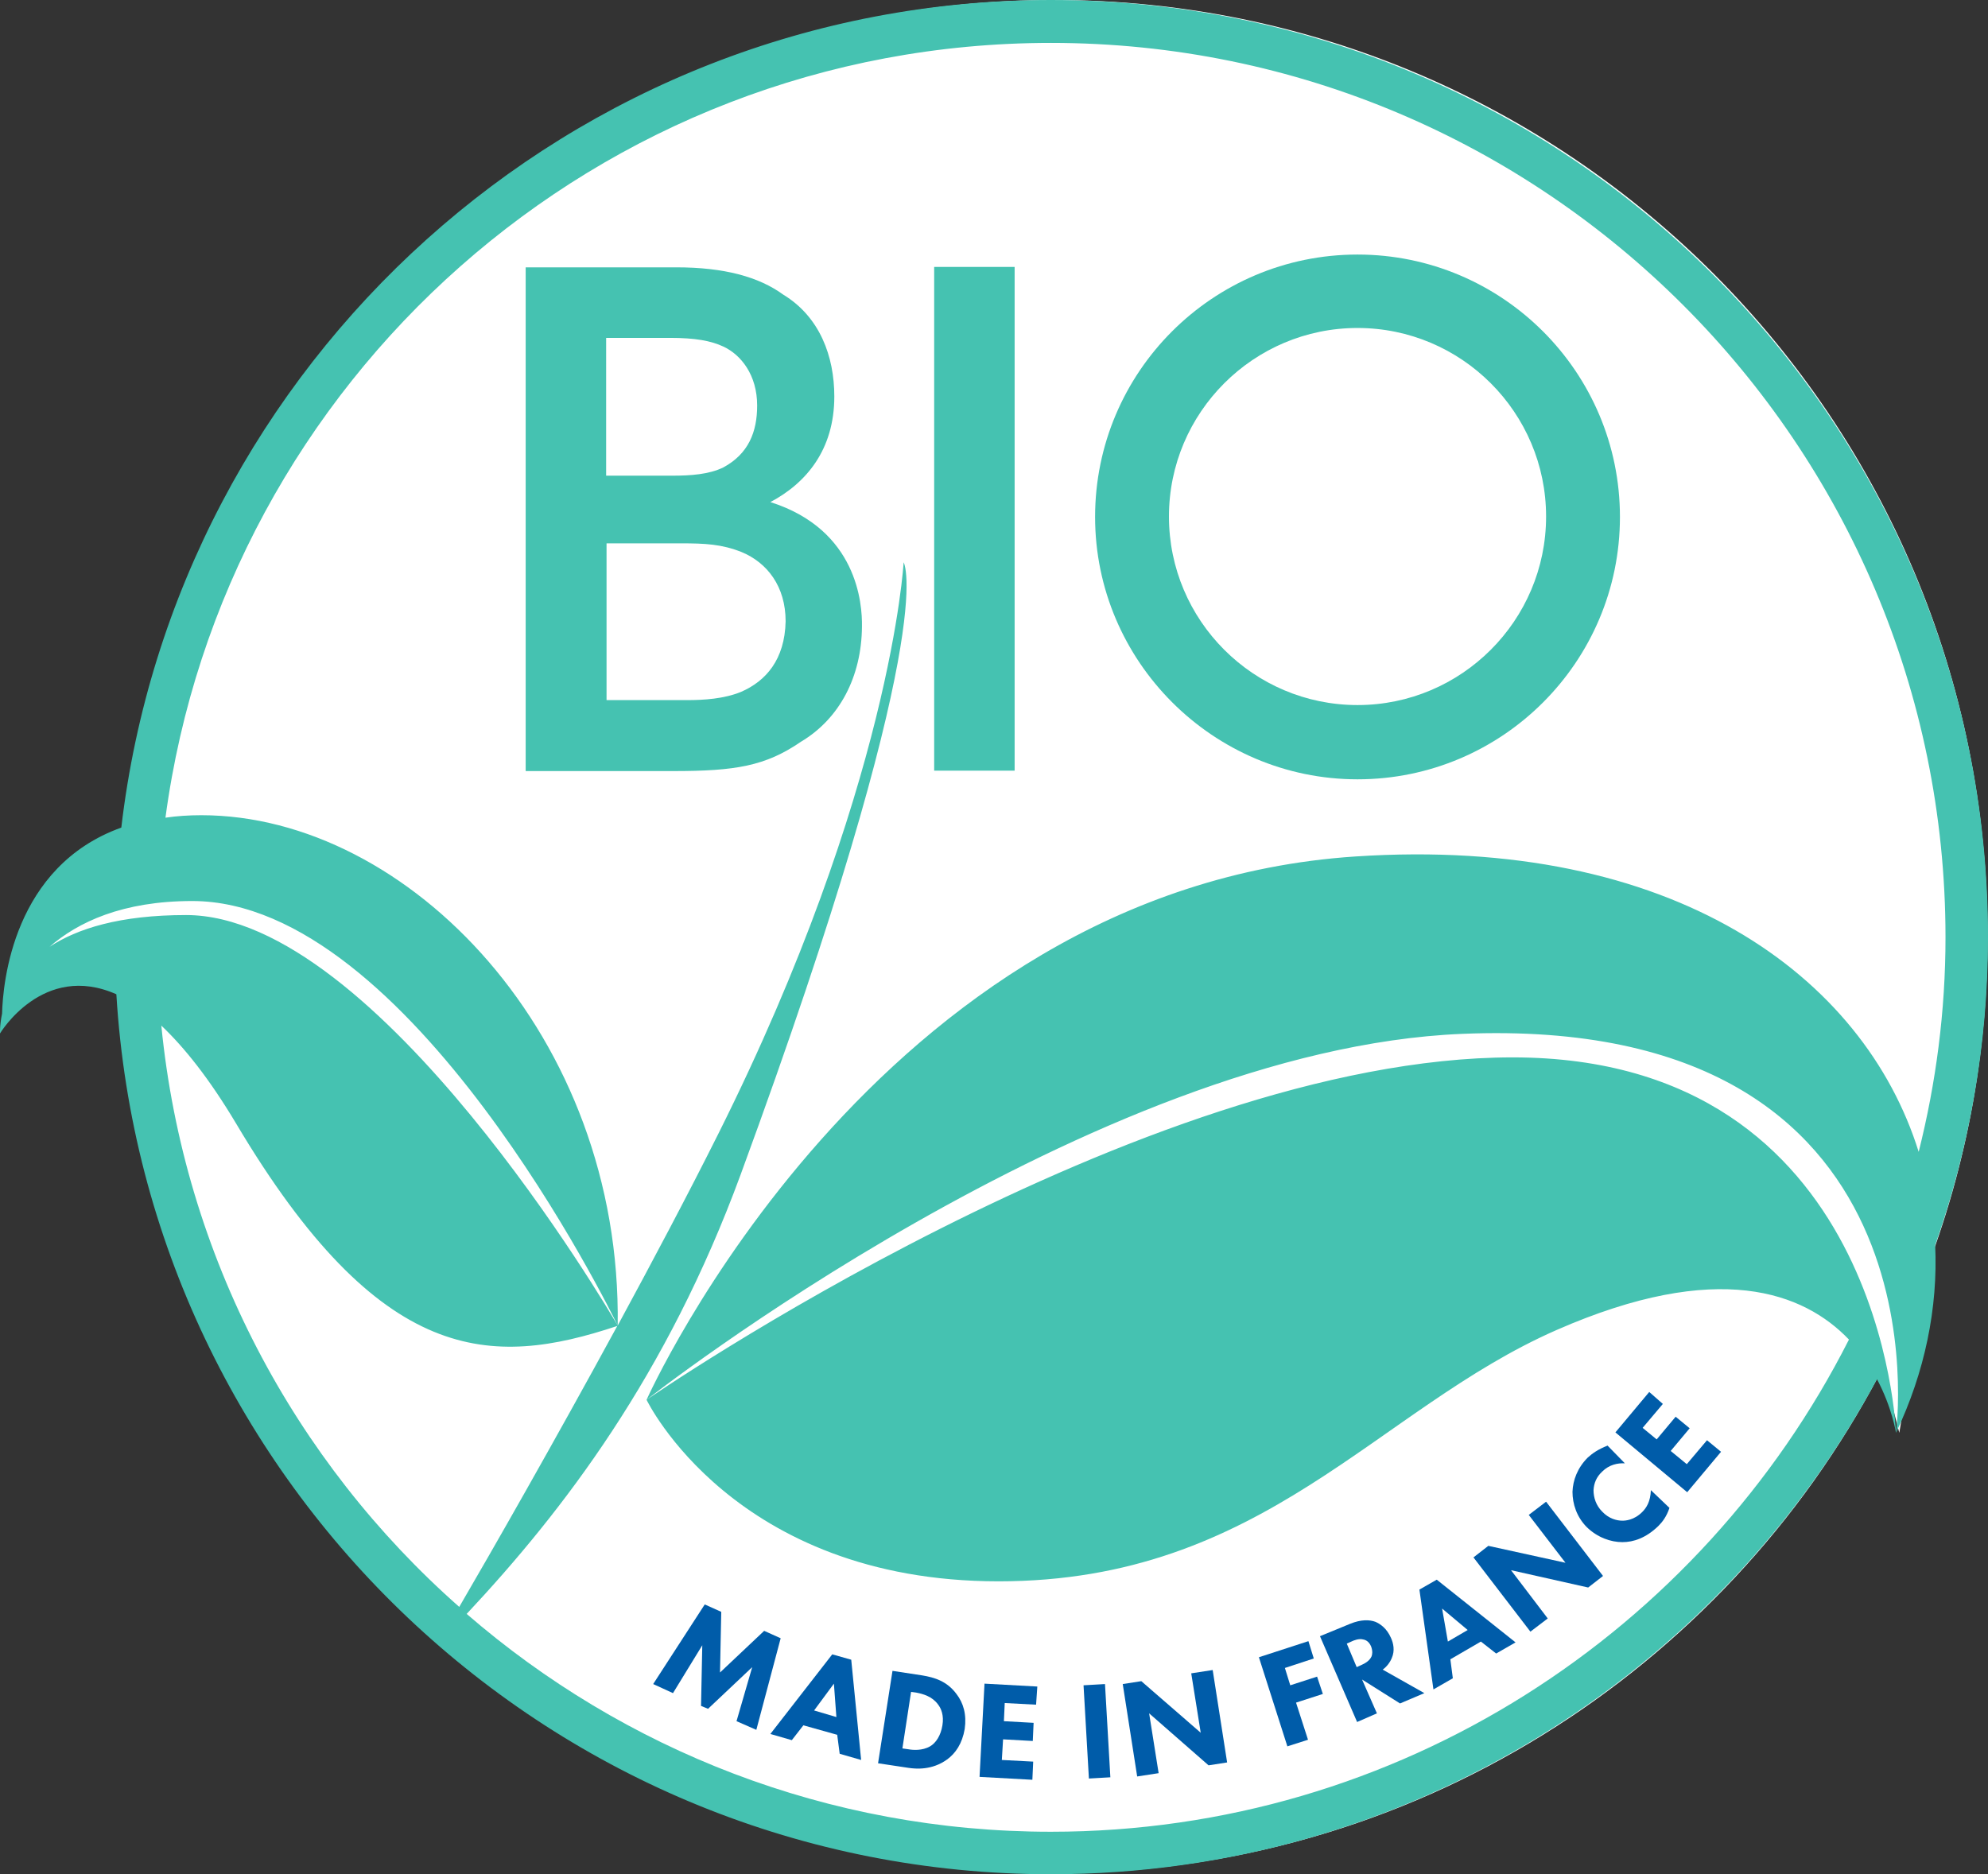
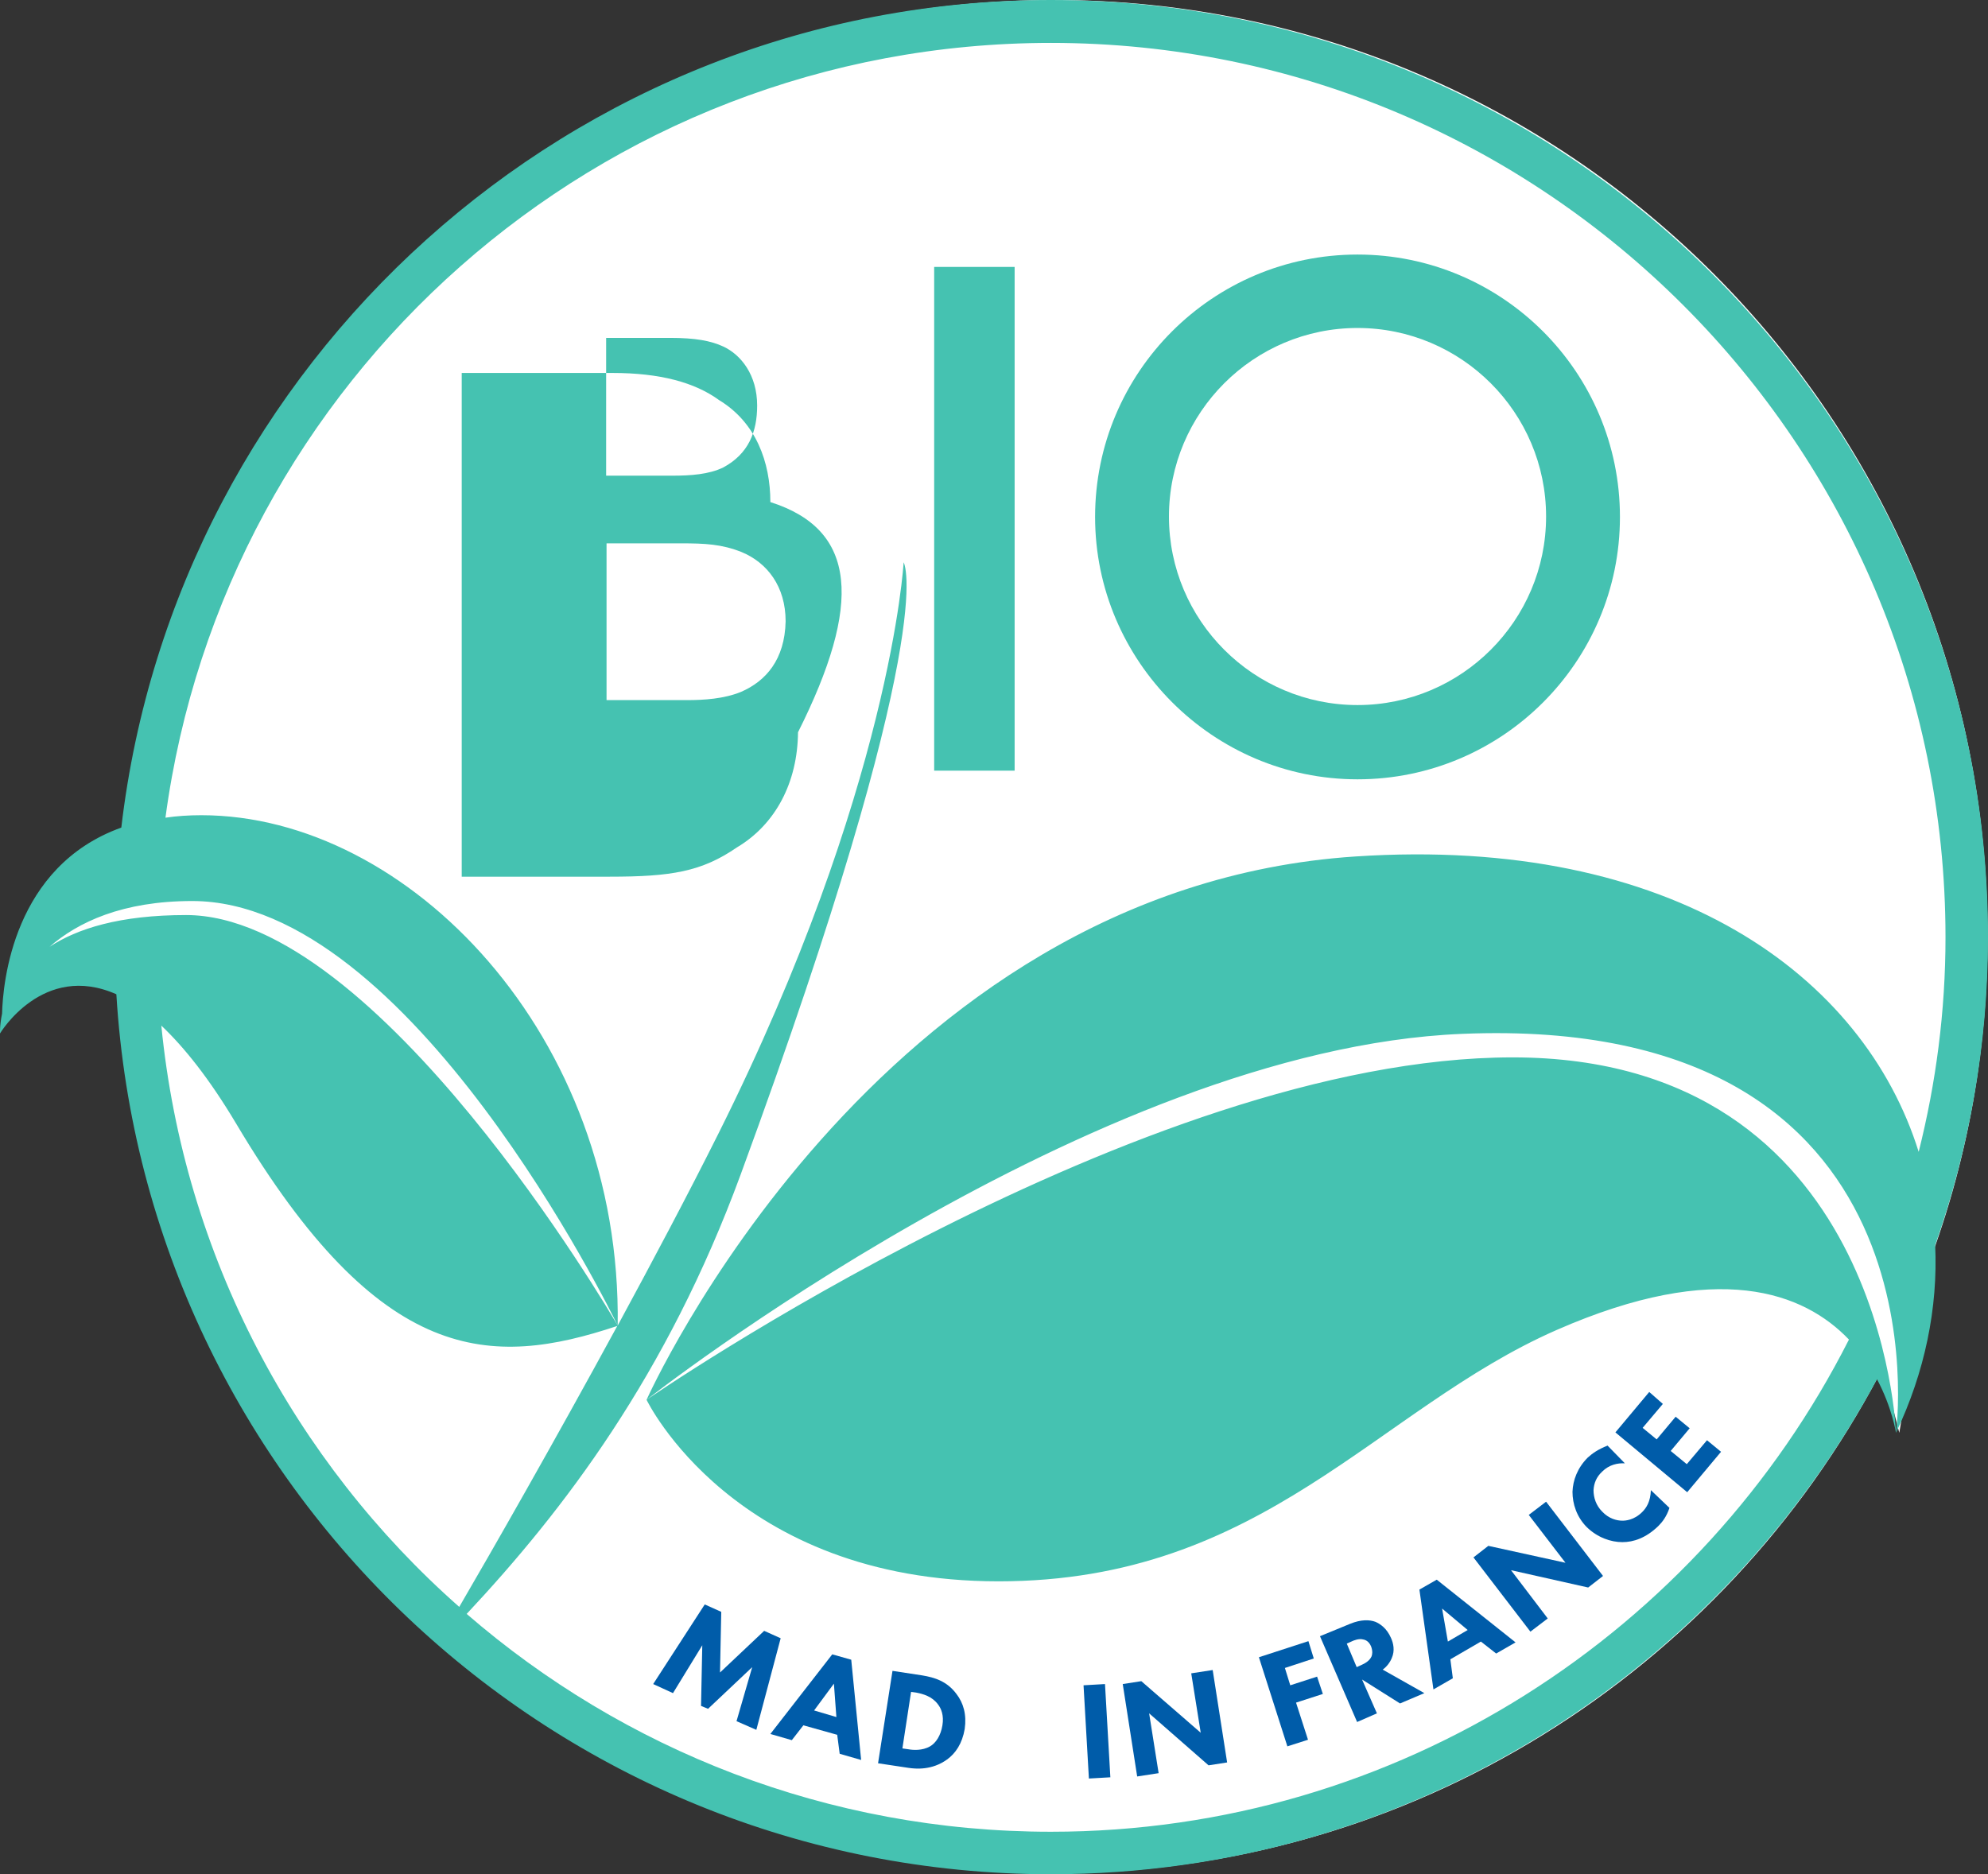
<svg xmlns="http://www.w3.org/2000/svg" version="1.1" id="Calque_1" x="0px" y="0px" viewBox="0 0 481.8 454.3" style="enable-background:new 0 0 481.8 454.3;" xml:space="preserve">
  <rect x="0" y="0" width="481.8" height="454.3" fill="#333333" stroke="none" />
  <style type="text/css">
	.st0{fill-rule:evenodd;clip-rule:evenodd;fill:#FFFFFF;}
	.st1{fill:#005CA9;}
	.st2{fill:#FFFFFF;}
	.st3{fill:#E30613;}
	.st4{fill:#45C2B1;}
</style>
  <g>
    <path class="st0" d="M481.7,227c0-125.4-101.3-227-226.2-227C134.9,0,36.4,94.8,29.7,214.2l-11.4,2.2l-9,13v5l20.1-2.6   C31.9,355,132.2,454.1,255.5,454.1c86.7,0,162.1-49,200-121l3,7.2l1.8,7l2-12l3-18l-1.4-2.1C475.4,288.1,481.7,258.3,481.7,227z" />
    <g>
		
	</g>
    <g>
-       <path class="st4" d="M186.7,121.7c8.7-4.6,15.5-12.7,15.5-25.6c0-9.7-3.5-19.3-12.4-24.7c-5.9-4.3-14.3-6.6-25.9-6.6h-36.5v122.1    h35.8c15,0,22.3-1.2,30.9-7.1c9.4-5.6,14.7-15.8,14.8-27.9C209,146.4,207.8,128.4,186.7,121.7z M146.9,81.9h15.5    c6.1,0,9.9,0.7,12.9,2.1c4.3,2,8.2,6.9,8.2,14.3c0,6.4-2.1,11.7-8.2,15c-3.5,1.7-7.9,2-12.4,2h-16V81.9z M179.6,167.7    c-4.1,1.7-9.1,2-13,2h-19.6v-38h18c5.9,0,9.9,0.2,14.7,2.1c6.3,2.6,10.7,8.4,10.7,16.8C190.2,159.9,185.6,165.1,179.6,167.7z" />
+       <path class="st4" d="M186.7,121.7c0-9.7-3.5-19.3-12.4-24.7c-5.9-4.3-14.3-6.6-25.9-6.6h-36.5v122.1    h35.8c15,0,22.3-1.2,30.9-7.1c9.4-5.6,14.7-15.8,14.8-27.9C209,146.4,207.8,128.4,186.7,121.7z M146.9,81.9h15.5    c6.1,0,9.9,0.7,12.9,2.1c4.3,2,8.2,6.9,8.2,14.3c0,6.4-2.1,11.7-8.2,15c-3.5,1.7-7.9,2-12.4,2h-16V81.9z M179.6,167.7    c-4.1,1.7-9.1,2-13,2h-19.6v-38h18c5.9,0,9.9,0.2,14.7,2.1c6.3,2.6,10.7,8.4,10.7,16.8C190.2,159.9,185.6,165.1,179.6,167.7z" />
      <rect x="226.4" y="64.7" class="st4" width="19.5" height="122.1" />
      <path class="st4" d="M481.8,227.2C481.8,101.9,379.9,0,254.7,0C138.4,0,42.6,87.9,29.4,200.6C3.2,210,0.7,238.2,0.5,245.7    c-0.6,2.9-0.5,4.8-0.5,4.8s10.4-17.4,28.2-9.5c7.2,118.8,105.9,213.3,226.5,213.3c86.5,0,161.8-48.7,200.2-120    c3.7,7,4.6,13,4.6,13s-3-91-92.9-91s-209.9,83-209.9,83s21.1,44,85.3,44s91.5-41.7,135.2-60.9c39.2-17.2,60-9.1,70.9,2.3    C412.3,395.4,339.1,444,254.7,444c-54.1,0-103.6-19.9-141.6-52.8c23.5-25.1,48.5-57.8,66.4-106.5C228.3,151.8,219,136.3,219,136.3    s-3,54.7-44.9,138.5c-7.5,15-16,31-24.4,46.5c1-70.3-50.8-123.7-100.9-123.7c-3.1,0-6,0.2-8.7,0.6C54.3,92.2,145,10.4,254.7,10.4    c119.6,0,216.8,97.3,216.8,216.8c0,17.9-2.3,35.3-6.5,52c-13.3-42.6-59.5-76.7-136.5-71.6C212,215.3,156.7,339.3,156.7,339.3    s108-85,197.6-88.7c119.1-5,105.2,96.7,105.2,96.7c7-14.7,10.2-30.3,9.5-45.5C477.2,278.5,481.8,253.4,481.8,227.2z M39.1,248.6    c5.5,5.2,11.6,12.8,18.1,23.7c35,58.9,61.8,59.3,92.4,49.1c-15.5,28.5-30.6,54.9-38.3,68.1C71.4,354.3,44.6,304.5,39.1,248.6z     M149.7,321.3C149.7,321.3,149.7,321.3,149.7,321.3c-1.8-3.1-58.2-99.5-104.6-99.5c-16.1,0-26.4,3.3-33.1,7.7    c6.9-6,17.7-11.1,34.6-11.1C99.3,218.4,148.1,318,149.7,321.3z" />
      <path class="st4" d="M329,188.9c35.1,0,63.6-28.5,63.6-63.6c0-35.1-28.5-63.6-63.6-63.6c-35.1,0-63.6,28.5-63.6,63.6    C265.4,160.3,294,188.9,329,188.9z M329,79.5c25.2,0,45.7,20.5,45.7,45.7c0,25.2-20.5,45.7-45.7,45.7c-25.2,0-45.7-20.5-45.7-45.7    C283.3,100,303.8,79.5,329,79.5z" />
    </g>
    <g>
      <path class="st1" d="M158.3,408.2l12.5-19.3l4,1.8l-0.3,14.7l10.7-10.1l4,1.8l-5.9,22.2l-4.8-2.1l3.8-13.1l-10.7,10.1l-1.7-0.7    l0.3-14.7l-7.1,11.6L158.3,408.2z" />
      <path class="st1" d="M202.9,420.5l-8.2-2.3l-2.8,3.6l-5.2-1.5l15-19.3l4.6,1.3l2.4,24.3l-5.2-1.5L202.9,420.5z M202.7,416.2    l-0.6-8.1l-4.8,6.5L202.7,416.2z" />
      <path class="st1" d="M223.5,406.1c3,0.5,6,1.4,8.3,4.5c1.7,2.2,2.5,5,2,8.5c-0.6,3.5-2.2,5.9-4.3,7.4c-3.6,2.6-7.5,2.3-9.4,2    l-7.3-1.1l3.5-22.4L223.5,406.1z M218.7,423.8l1.4,0.2c1.1,0.2,3.4,0.4,5.3-0.7c1.4-0.8,2.6-2.6,3-5.1c0.4-2.4-0.3-4.1-1.1-5.1    c-1.4-1.9-3.6-2.5-5.1-2.8l-1.4-0.2L218.7,423.8z" />
-       <path class="st1" d="M251.1,413.2l-7.6-0.4l-0.2,4.4l7.2,0.4l-0.2,4.4l-7.2-0.4l-0.3,5l7.6,0.4l-0.2,4.4l-12.8-0.7l1.2-22.6    l12.8,0.7L251.1,413.2z" />
      <path class="st1" d="M267.8,408.2l1.3,22.6l-5.2,0.3l-1.3-22.6L267.8,408.2z" />
      <path class="st1" d="M275.6,430.6l-3.5-22.4l4.5-0.7L291,420l-2.3-14.4l5.2-0.8l3.5,22.4l-4.5,0.7l-14.4-12.6l2.3,14.5    L275.6,430.6z" />
      <path class="st1" d="M318.4,402l-7,2.3l1.3,4.2l6.5-2.1l1.4,4.2l-6.5,2.1l2.9,9l-5,1.6l-6.9-21.6l12-3.9L318.4,402z" />
      <path class="st1" d="M327.2,393.6c2.7-1.1,4.7-1,6.1-0.5c1.2,0.5,2.8,1.6,3.8,3.9c0.6,1.3,1,3.1,0.2,4.9c-0.4,1-1.2,2.1-2.2,2.8    l10.1,5.7l-5.9,2.5l-9.2-5.8l3.6,8.2l-4.8,2.1l-9-20.8L327.2,393.6z M328.8,404.1l1.1-0.5c0.9-0.4,2-1,2.5-2.1    c0.2-0.5,0.3-1.3-0.1-2.4c-0.5-1.2-1.3-1.6-1.9-1.7c-1-0.3-2.3,0.2-2.9,0.5l-1.1,0.5L328.8,404.1z" />
      <path class="st1" d="M358.9,397.9l-7.4,4.3l0.6,4.6l-4.7,2.7l-3.4-24.2l4.2-2.4l19.1,15.2l-4.7,2.7L358.9,397.9z M355.7,395.1    l-6.2-5.2l1.4,8L355.7,395.1z" />
      <path class="st1" d="M370.9,395.5l-13.8-18l3.6-2.8l18.7,4.1l-8.9-11.6l4.2-3.2l13.8,18l-3.6,2.8l-18.7-4.2l8.9,11.7L370.9,395.5z    " />
      <path class="st1" d="M404.6,365.5c-0.7,2.1-1.7,3.4-2.7,4.4c-3,2.9-6,3.9-8.7,3.9c-2.8,0-6-1.1-8.6-3.6c-2.5-2.5-3.5-5.7-3.5-8.6    c0.1-2.8,1.2-5.8,3.7-8.3c1.1-1,2.5-2,4.8-2.9l4.2,4.3c-1.7-0.1-3.8,0.3-5.5,2c-1.4,1.3-2,2.8-2.1,4.5c0,1.8,0.6,3.7,2.1,5.2    c1.6,1.7,3.5,2.2,4.9,2.2c0.7,0,2.8-0.1,4.8-2.1c1-1,2-2.5,2.1-5.3L404.6,365.5z" />
      <path class="st1" d="M403,340.3l-4.9,5.8l3.4,2.8l4.6-5.5l3.4,2.8l-4.6,5.5l3.9,3.2l4.9-5.8l3.4,2.8l-8.2,9.8l-17.4-14.5l8.2-9.8    L403,340.3z" />
    </g>
  </g>
</svg>